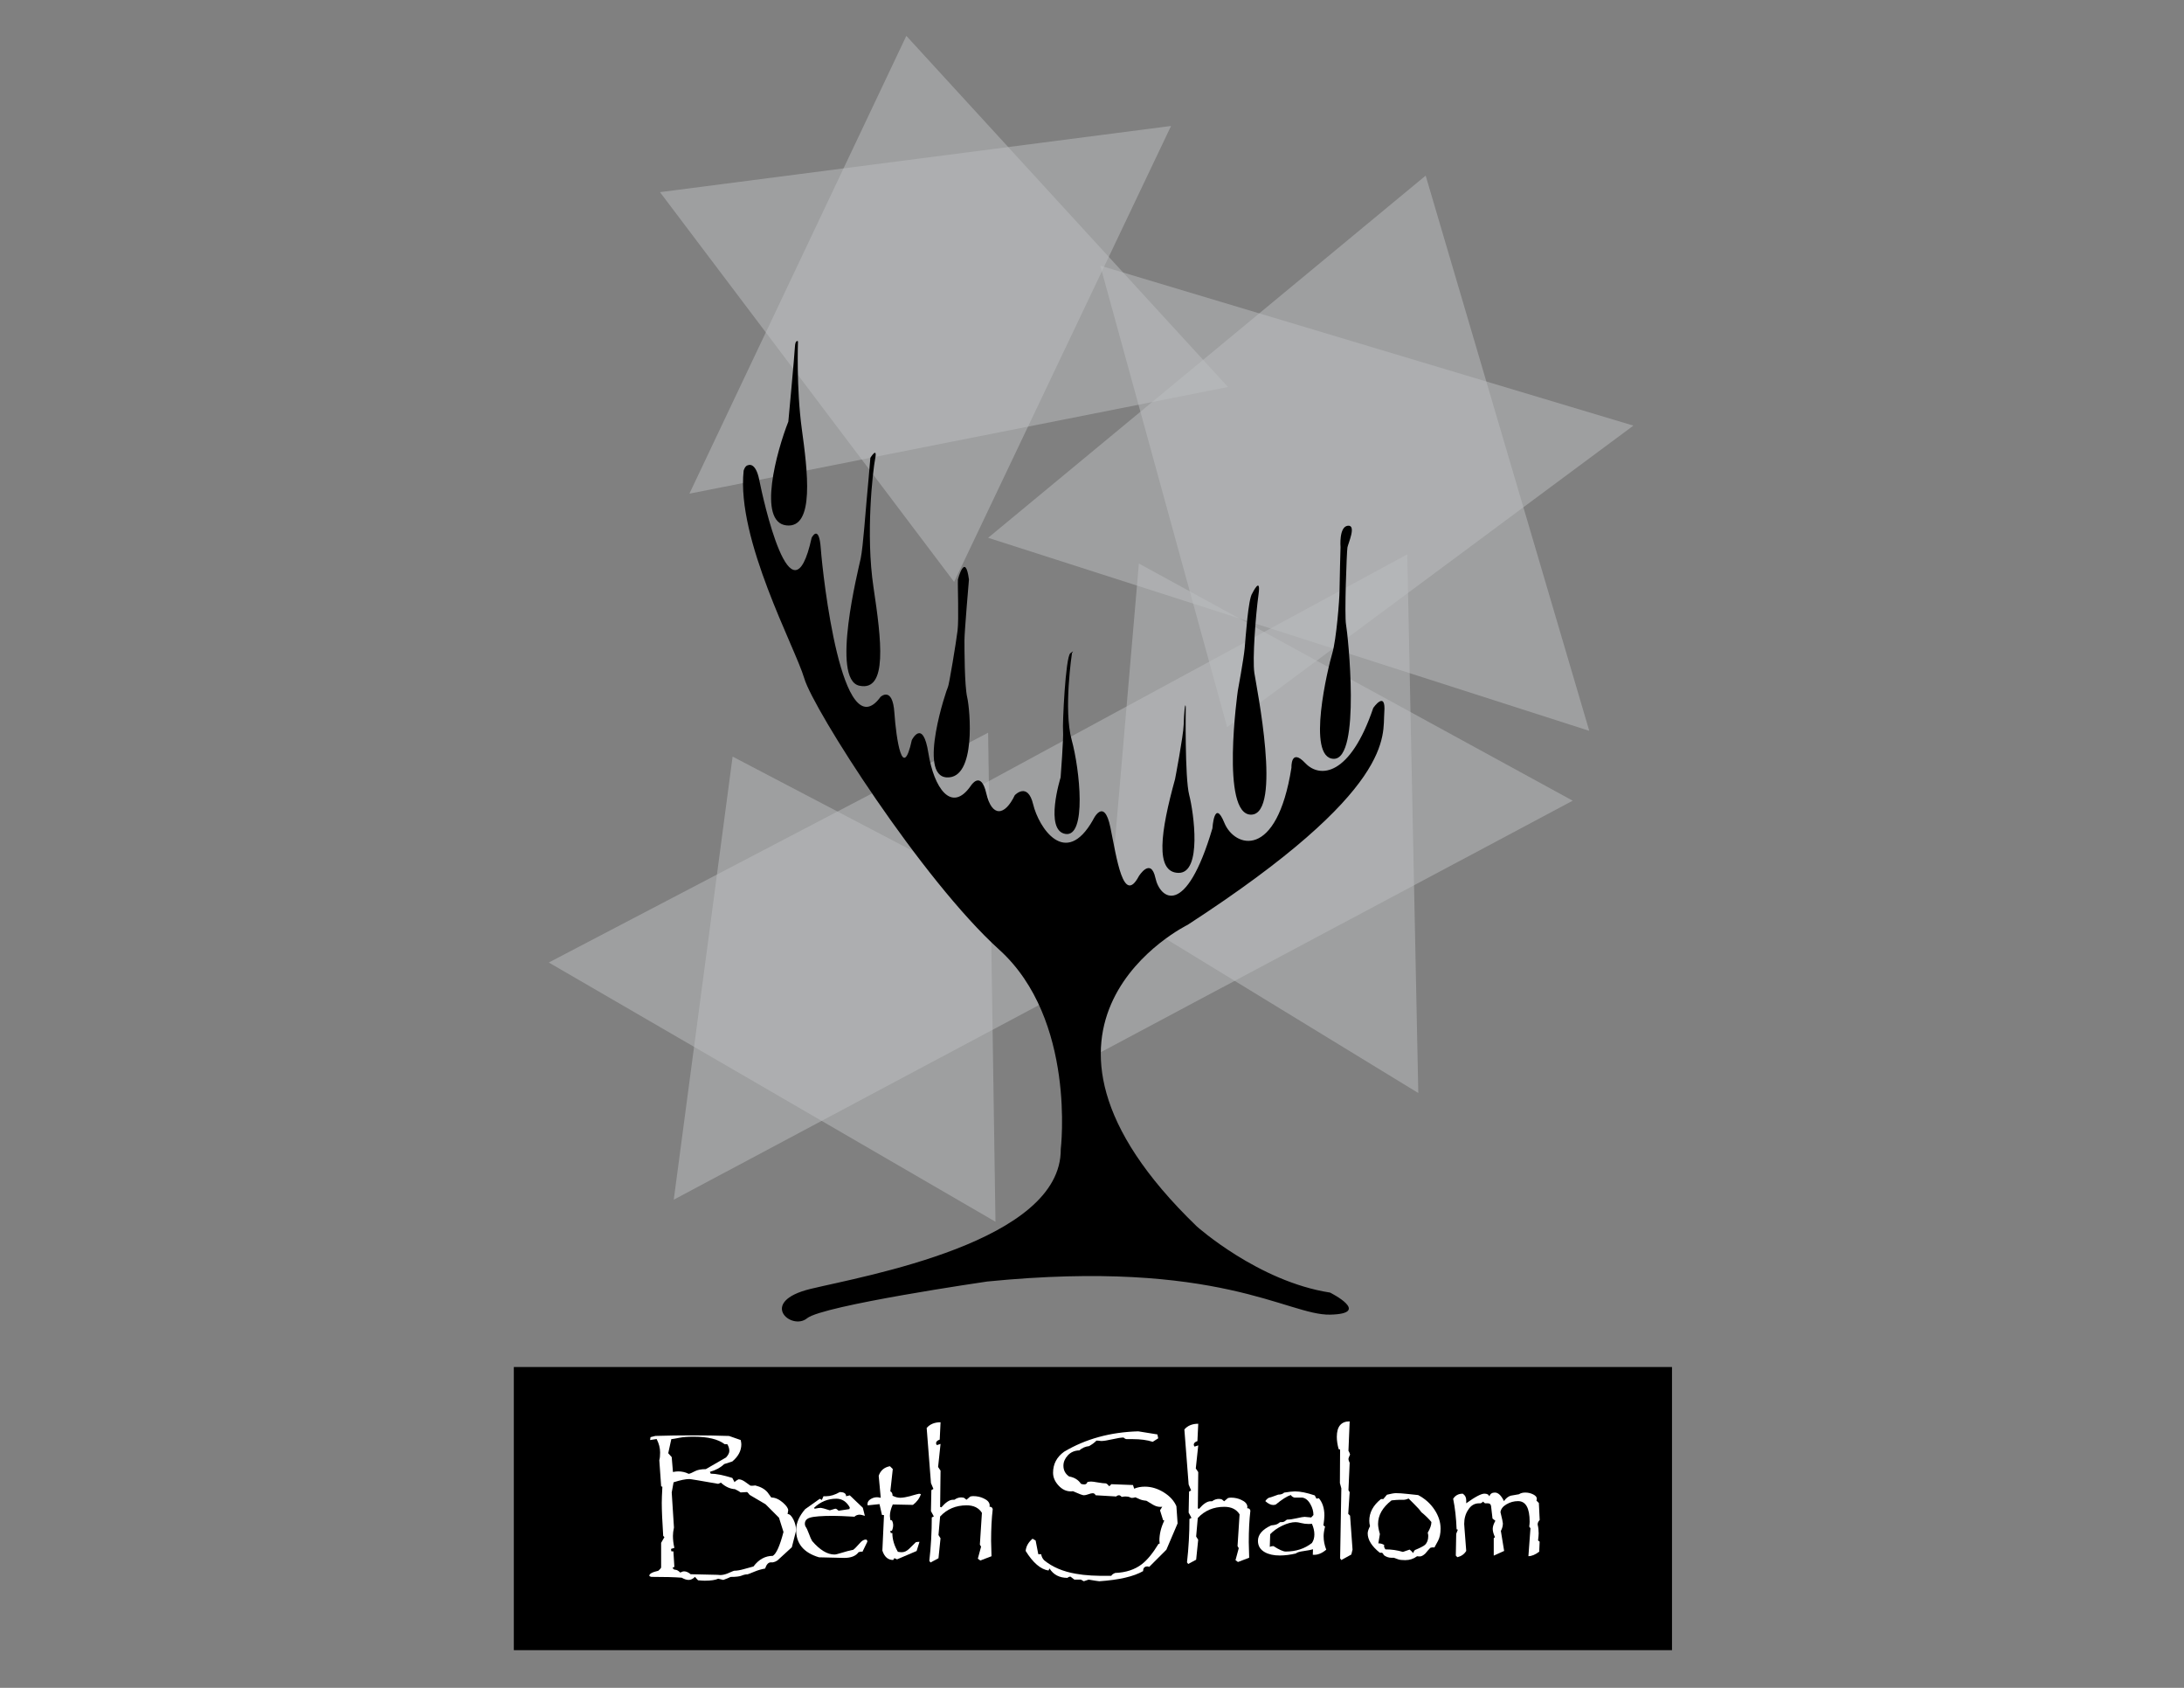
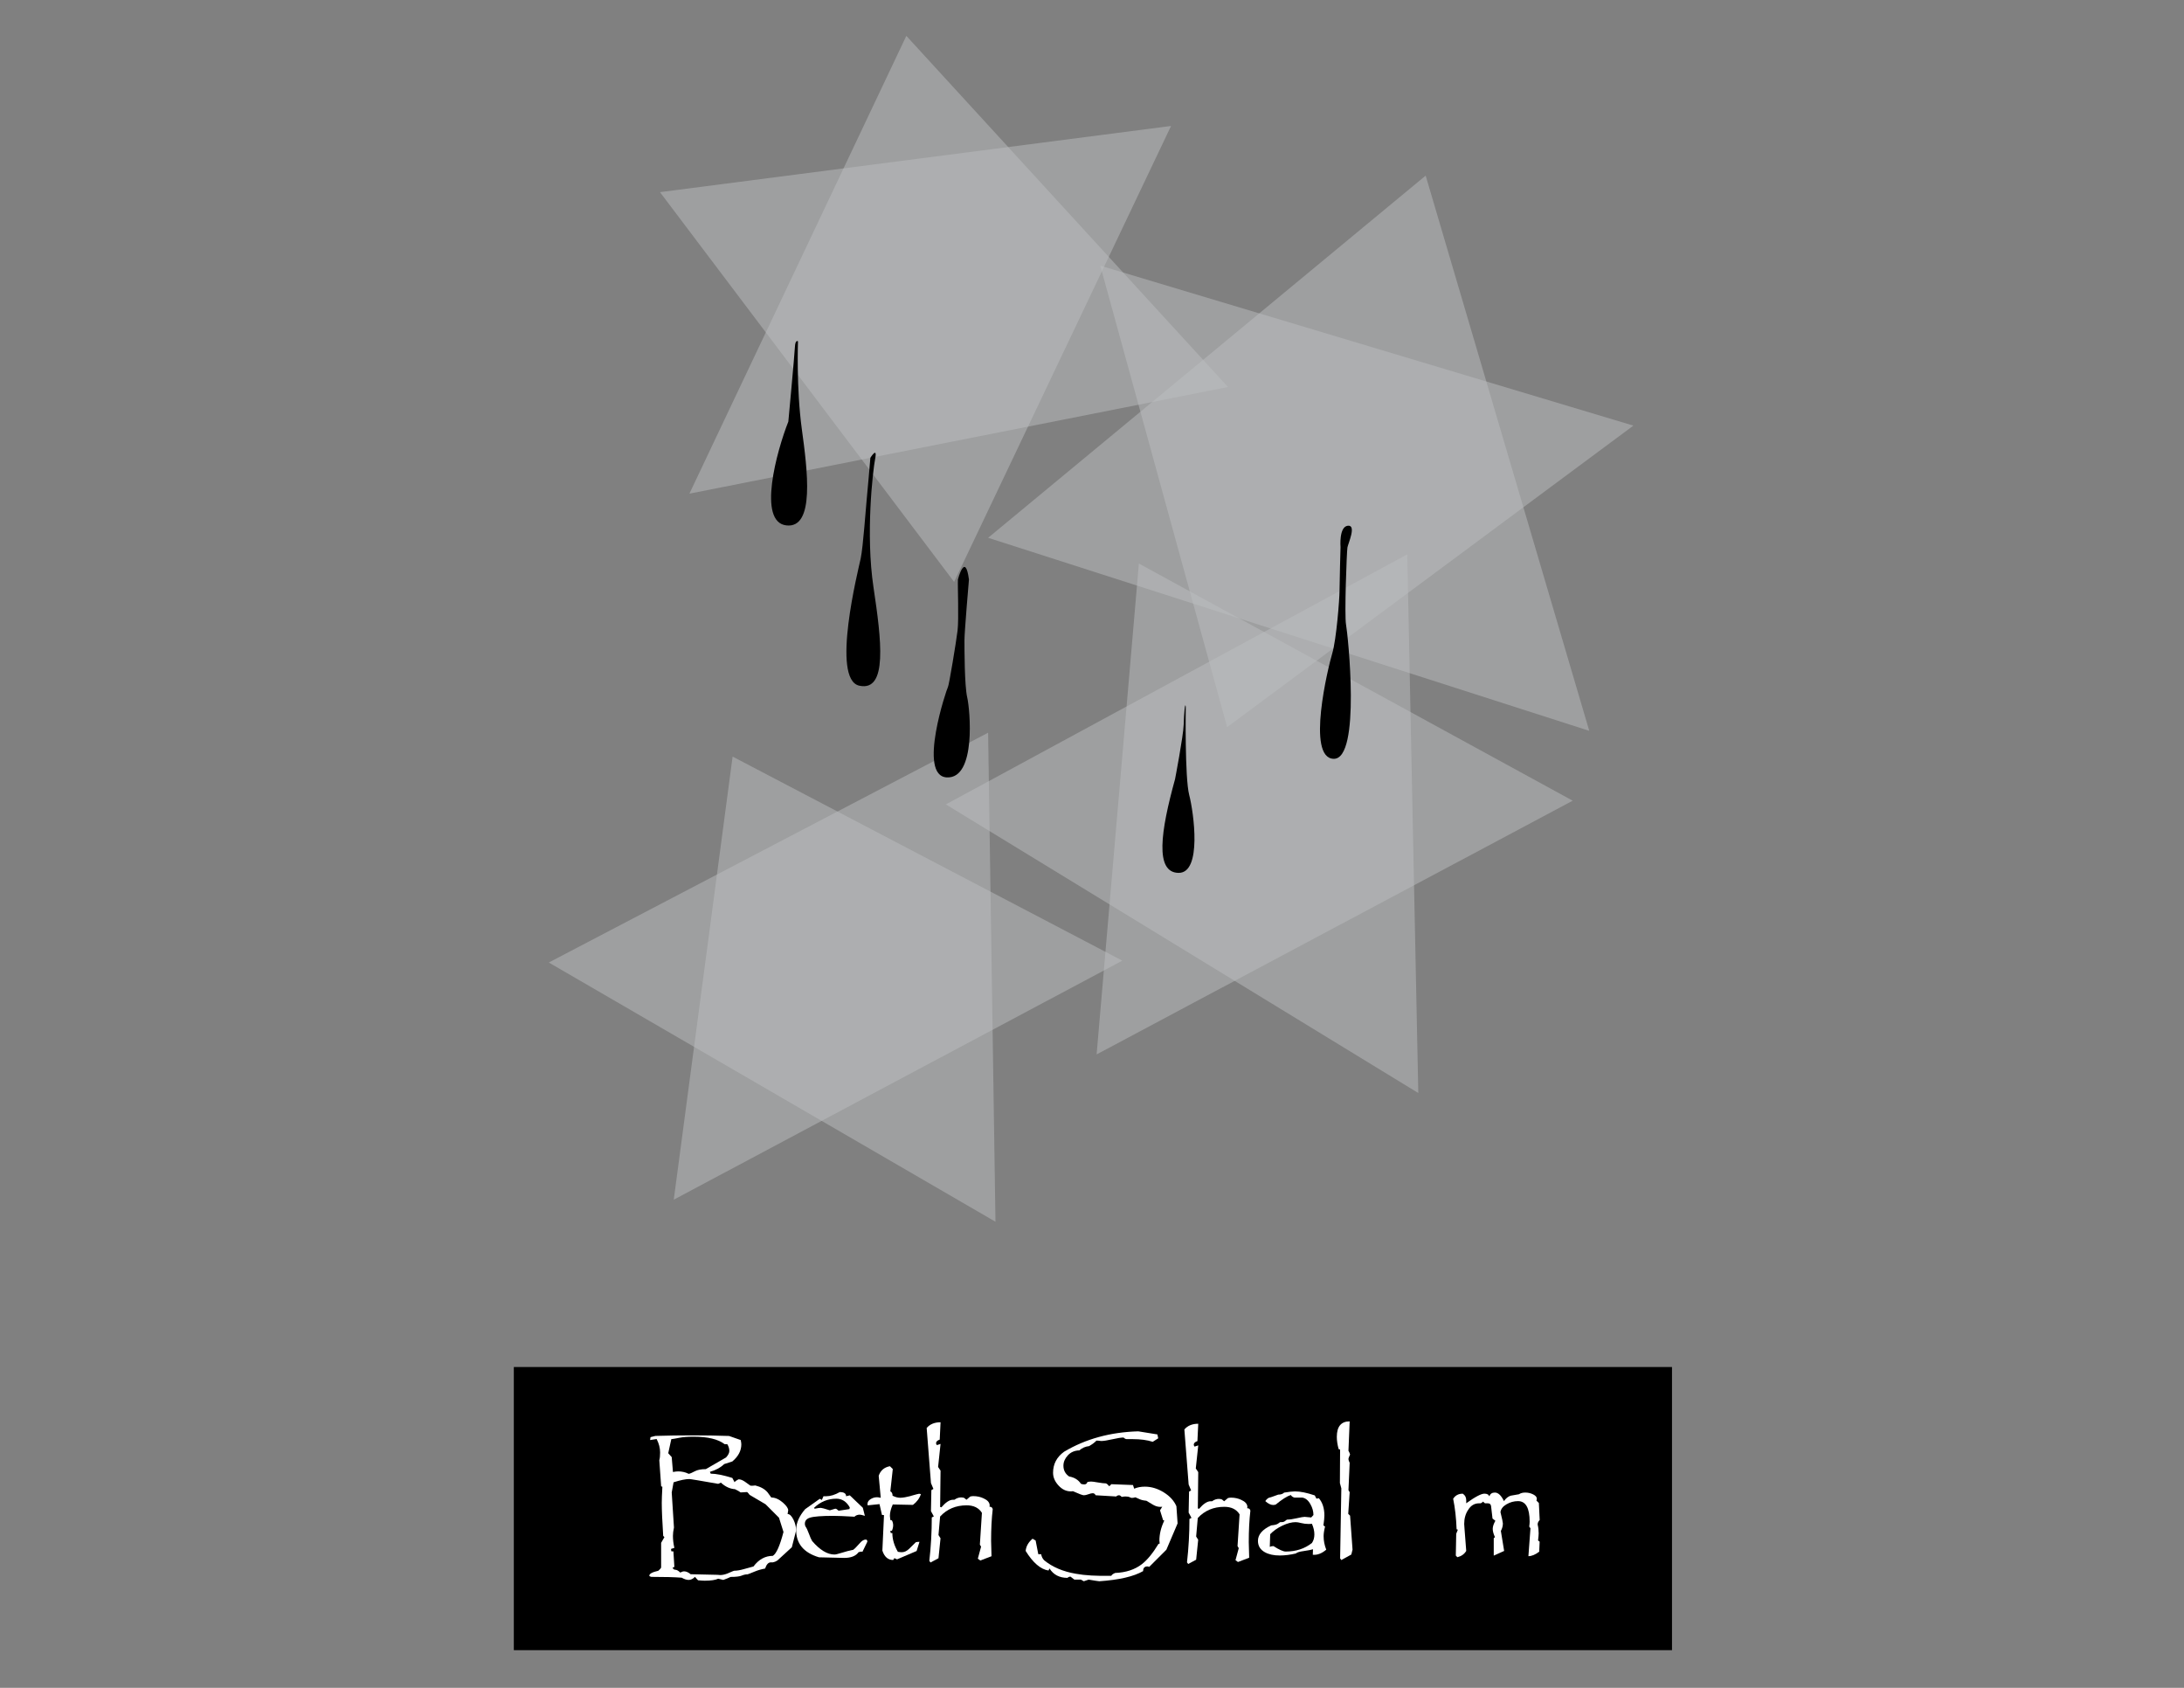
<svg xmlns="http://www.w3.org/2000/svg" version="1.1" id="Layer_1" x="0px" y="0px" viewBox="0 0 792 612" style="enable-background:new 0 0 792 612;" xml:space="preserve">
  <rect x="0" y="0" width="792" height="612" fill="#808080" stroke="none" />
  <style type="text/css">
	.st0{fill:#FFFFFF;}
	.st1{opacity:0.5;fill:#BCBEC0;}
</style>
  <rect x="186.33" y="495.67" width="420" height="102.67" />
  <g>
    <path class="st0" d="M288.7,554.96l-1.55,6.06l-5.25,4.81c-0.54,0.35-1.08,0.57-1.63,0.67c-0.1,0-0.22,0-0.37,0   c-0.15,0-0.27,0-0.37,0c-0.89,0-1.58,0.75-2.07,2.24c-1.33,0.24-2.59,0.6-3.77,1.09c-1.63,0.67-2.49,1.01-2.59,1.01   c-0.69,0-1.41,0.16-2.15,0.47c-0.74,0.31-2.07,0.47-3.99,0.47c-0.69,0.34-1.58,0.7-2.66,1.09c-0.44-0.1-1.06-0.25-1.85-0.44   c-1.04,0.48-2.66,0.72-4.88,0.72c-0.54,0-1.36-0.05-2.44-0.15l-1.11-1.24c-0.74,0.74-1.5,1.11-2.29,1.11   c-0.74,0-1.58-0.27-2.52-0.81c-2.51-0.2-6.19-0.3-11.02-0.3c-0.48-0.1-0.72-0.25-0.72-0.44c0-0.69,1.08-1.28,3.25-1.77   c0.54-0.44,0.88-0.84,1.03-1.18v-8.95l1.19-2.07l-0.44-0.44c-0.35-5.47-0.52-9.44-0.52-11.91c0-1.23,0.07-3.2,0.22-5.92l-0.44-0.15   l-0.67-9.46c0.2-0.69,0.29-1.63,0.29-2.81c0-1.63-0.42-3.25-1.26-4.88l-2.37,0.37l0.15-1.05l1.78-0.45c4.44-0.13,8.9-0.2,13.39-0.2   c4.44,0,8.88,0.07,13.32,0.22l4.22,1.48c0.15,0.69,0.22,1.21,0.22,1.55c0,2.32-1.09,4.39-3.26,6.21c-0.64,0.2-1.63,0.52-2.96,0.96   c-1.33,1.28-3.06,2.22-5.18,2.81l0.3,0.66c1.92,0,4.53,0.52,7.84,1.55l0.81,1.55c0.25-0.35,0.71-0.69,1.4-1.04   c0.64-0.05,1.4,0.22,2.29,0.81c0.69,0.49,1.38,0.99,2.07,1.48c0.44,0.05,1.04,0.03,1.78-0.07c1.97,0.49,3.45,1.33,4.44,2.51   c0.44,0.59,0.89,1.21,1.33,1.85c1.38,0,2.79,0.62,4.22,1.85c1.28,1.13,1.92,2.07,1.92,2.81c0,0.15-0.04,0.37-0.11,0.67   c-0.07,0.3-0.11,0.52-0.11,0.66c0.74,0,1.44,0.67,2.11,2C288.37,552.3,288.7,553.63,288.7,554.96z M264.48,526.1   c0-0.84-0.25-1.66-0.74-2.45h-0.96c-2.32-1.8-6.07-2.71-11.26-2.71c-2.07,0-3.75,0.12-5.04,0.37c-1.53,0.3-2.54,0.47-3.04,0.52   l-1.11,5.1l1.26,1.41l0.45,5.4c0.69-0.14,1.33-0.22,1.92-0.22c1.33,0,2.59,0.29,3.78,0.88c0.44-0.05,1.21-0.37,2.3-0.96   c0.94-0.49,2.25-0.74,3.92-0.74l7.33-4.23C264.09,527.59,264.48,526.8,264.48,526.1z M284.12,555.48l-1.63-5.17l-4.88-4.88   l-5.77-3.4c-0.15-0.25-0.44-0.59-0.89-1.03c-0.2,0-0.57,0.02-1.11,0.07c-0.54,0.05-0.96,0.07-1.26,0.07   c-0.44-0.34-1.13-0.74-2.07-1.18c-1.77-0.1-3.48-0.89-5.1-2.37l-0.96,0.44c-6.56-1.16-10.06-1.74-10.5-1.74   c-1.33,0-3.23,0.39-5.69,1.18l-0.67,3.69l0.81,12.7c-0.25,1.18-0.37,2.19-0.37,3.03c0,1.38,0.17,2.83,0.52,4.36l-1.2,0.37   c0,0.39,0.05,0.69,0.14,0.89h0.71l0.35,5.62l-0.67,0.37c0.3,0.44,0.59,0.66,0.89,0.66c0.59,0,1.23,0.35,1.92,1.04   c0.54-0.3,1.01-0.44,1.4-0.44c0.74,0,1.53,0.35,2.37,1.04l9.69,0.22c0.34,0.05,0.69,0.08,1.04,0.08c0.74,0,1.58-0.17,2.51-0.52   c1.58-0.69,2.42-1.04,2.51-1.04c0.99,0,2.17-0.2,3.55-0.59c2.27-0.64,3.43-0.96,3.48-0.96c1.92-2.57,4.26-3.85,7.02-3.85   C281.55,563.34,282.83,560.45,284.12,555.48z" />
    <path class="st0" d="M314.53,559.02l-1.77,3.64c-0.3-0.1-0.76-0.05-1.41,0.15c-0.99,1.39-2.74,2.08-5.25,2.08   c-0.35,0-3.38-0.07-9.1-0.22c-5.62-1.68-8.38-5.05-8.28-10.13c0.05-2.42,1.13-4.86,3.25-7.32l5.32-3.77l0.74,0.43l0.59-1.35   c0.2,0,0.52,0,0.96,0c1.53,0,3.18-0.5,4.96-1.51c1.53,0,2.29,0.5,2.29,1.51l1.33-0.33l4.73,4.51l0.74,2.93   c-0.89-0.29-1.5-0.43-1.85-0.43c-0.79,0-1.43,0.25-1.92,0.74c-3.5-0.2-6.07-0.31-7.7-0.31c-4.19,0-7.01,0.22-8.44,0.66   c-1.23,0.39-1.85,1.13-1.85,2.21c0,0.34,0.07,0.66,0.22,0.96c0.39,0.54,0.81,1.43,1.26,2.66c0.44,1.23,0.84,2.12,1.18,2.66   c2.81,3.25,5.5,4.87,8.07,4.87c0.44,0,1.28-0.2,2.52-0.59c1.58-0.5,3.01-0.87,4.29-1.12c0.44-0.3,1.21-1.06,2.29-2.3   c0.79-0.94,1.53-1.41,2.22-1.41C314.33,558.21,314.53,558.48,314.53,559.02z M308.17,546.6c-1.18-2.12-2.81-3.18-4.88-3.18   c-3.11,0-5.82,1.12-8.13,3.35l0.3,0.28c0.98-0.21,1.72-0.31,2.22-0.31c0.3,0,1.38,0.3,3.25,0.89c0.25-0.05,0.61-0.16,1.11-0.33   c0.49-0.17,0.81-0.25,0.96-0.25c0.25,0,0.61,0.24,1.11,0.73l3.92-0.59L308.17,546.6z" />
    <path class="st0" d="M333.95,541.76c-0.49,1.52-1.46,2.82-2.88,3.9l-7.32-0.15c-0.69,1.53-1.04,2.91-1.04,4.15   c0,0.3,0.05,0.79,0.15,1.48c0.3,0.1,0.49,0.15,0.59,0.15c0.3,0.59,0.44,1.18,0.44,1.76c0,0.64-0.15,1.3-0.44,1.99h-0.59l0.15,0.83   h0.59c0,2.27,0.67,4.54,2,6.8c0.54,0.1,1.01,0.15,1.41,0.15c0.94,0,1.82-0.41,2.66-1.22c0.84-0.81,1.65-1.61,2.44-2.4   c0.3-0.1,0.74-0.15,1.33-0.15l-1.04,3.33l-7.1,3.03l-0.96-0.44l-0.44,0.67c-1.87,0-3.18-1.13-3.92-3.4l0.59-12.87l-0.74-0.07   l-0.89-3.92l-4.29,0.45c-0.05-0.2-0.07-0.34-0.07-0.44c0-0.74,0.37-1.34,1.11-1.8c0.74-0.47,1.53-0.7,2.37-0.7   c0.3,0,0.74,0.07,1.33,0.2l-0.74-7.98c0.64-1.92,2-3.08,4.07-3.47l1.04,1.02l-0.89,8.09c0.54,0.24,0.81,0.78,0.81,1.6   c0.99,0.49,1.92,0.73,2.81,0.73c0.94,0,2.26-0.24,3.96-0.72c1.7-0.48,2.62-0.72,2.77-0.72   C333.4,541.61,333.65,541.66,333.95,541.76z" />
    <path class="st0" d="M360,547.2c-0.4,3.4-0.59,7.22-0.59,11.46c0,1.13,0.05,3.01,0.15,5.62l-4.07,1.55l-0.89-0.66l1.18-4.36   l-0.44-0.74l0.74-11.52c-1.13-1.82-2.98-2.73-5.55-2.73c-3.89,0-7.1,1.35-9.61,4.06l-0.59,6.71l0.74,1.18l-0.74,7.23l-2.88,1.55   l-0.44-0.59c0.59-5.17,0.89-10.42,0.89-15.75l0.74-0.37l-1.04-1.92l0.15-7.61l0.74-0.44l-0.89-2.14l-1.55-19.96   c1.18-1.38,2.86-2.07,5.03-2.07l-0.3,6.29c-0.89,0.3-1.33,0.74-1.33,1.33c0,0.15,0.1,0.37,0.3,0.67l1.33-0.44l-0.89,8.36l0.89,1.33   l-0.15,13.16l0.44,0.15c1.58-1.83,2.98-2.75,4.21-2.75c0.05,0,0.15,0,0.3,0c0.1,0,0.17,0,0.22,0c0.79-0.57,1.6-0.85,2.44-0.85   c0.59,0,1.01,0.1,1.26,0.29c0.25,0.2,0.47,0.39,0.67,0.56l1.4-1.18c0.44-0.09,0.79-0.14,1.04-0.14c1.38,0,2.64,0.27,3.77,0.81   c1.43,0.64,2.17,1.48,2.22,2.51c0,0.15-0.02,0.32-0.07,0.52C359.46,546.31,359.85,546.6,360,547.2z" />
    <path class="st0" d="M427.04,552.38l-4.07,9.54l-6.21,6.21c-0.3-0.1-0.52-0.15-0.67-0.15c-1.04,0-1.55,0.56-1.55,1.69   c-3.4,1.96-8.7,3.19-15.9,3.68c-0.59-0.05-1.87-0.25-3.85-0.59l-1.77,0.59c-0.2-0.15-0.54-0.34-1.04-0.59c-0.3,0-0.7,0-1.22,0   c-0.52,0-0.9,0-1.15,0c-0.35-0.29-0.81-0.65-1.4-1.08c-0.44,0-0.81,0.15-1.11,0.44c-2.91,0-5.08-1.13-6.51-3.4l-0.37,0.74   c-2.86-0.44-5.62-2.81-8.28-7.1c0.15-1.68,0.99-3.15,2.51-4.44l1.11,0.67l0.96,4.95h1.04c0.15,0.89,0.52,1.63,1.11,2.22   c3.01,2.46,6.85,4.09,11.53,4.88c3.16,0.59,7.42,0.84,12.79,0.74c0.2-0.39,0.67-0.74,1.4-1.04c3.9-0.15,7.12-1.21,9.69-3.18   c1.97-1.53,3.99-3.99,6.06-7.39h0.37c-0.03-0.15-0.03-0.34,0-0.59c-0.05-0.25-0.07-0.42-0.07-0.52c0-2.41,0.59-4.86,1.78-7.32   l-0.44-0.15l-1.11-3.55l0.81-1.33c-0.15,0.05-0.4,0.07-0.74,0.07c-0.84,0-1.69-0.25-2.55-0.74c-0.86-0.49-1.69-0.99-2.47-1.48   c-1.08-0.1-1.92-0.3-2.51-0.59c-0.94-0.44-1.43-0.66-1.48-0.66c-0.44,0.15-0.89,0.22-1.33,0.22c-0.15,0-0.39-0.09-0.74-0.26   c-0.35-0.17-0.86-0.26-1.55-0.26c-0.3,0-0.74,0.05-1.33,0.15c-0.1-0.1-0.23-0.22-0.41-0.37c-0.17-0.15-0.36-0.22-0.55-0.22   c-0.4,0-0.74,0.15-1.04,0.44l-7.46-0.44c-0.25-0.49-0.59-0.74-1.03-0.74c-0.4,0-0.92,0.12-1.59,0.37   c-0.67,0.25-1.22,0.37-1.66,0.37c-0.44,0-1.77-0.49-3.99-1.48c-0.15,0.05-0.39,0.07-0.74,0.07c-1.68,0-3.17-0.72-4.47-2.15   c-1.31-1.43-1.96-2.96-1.96-4.59c0-3.16,1.33-5.7,3.99-7.63c7.78-4.64,16.75-7.11,26.9-7.4l6.95,1.12l0.3,1.41l-2,1.27   c-2.02-0.65-4.41-0.97-7.17-0.97c-0.25,0-0.62,0-1.11,0c-0.54,0-0.91,0-1.11,0c-0.39,0-0.79-0.19-1.18-0.58   c-0.89,0-2.24,0.21-4.07,0.63c-1.82,0.42-3.18,0.63-4.06,0.63c-0.69-0.1-1.26-0.15-1.7-0.15c-0.59,0.64-1.48,1.31-2.66,2   c-1.38,0.15-2.56,0.67-3.55,1.55c-1.72,0.05-3.12,0.65-4.18,1.81c-1.06,1.16-1.59,2.4-1.59,3.73c0,1.68,0.69,2.98,2.07,3.92   c1.92,0.34,3.35,1.23,4.29,2.66c0.44,0.15,0.84,0.22,1.18,0.22c0.59,0,0.99-0.29,1.18-0.89c0.59-0.1,1.03-0.15,1.33-0.15   c0.39,0,1.22,0.11,2.48,0.33c1.26,0.22,2.21,0.33,2.85,0.33c0.34,0.1,0.76,0.44,1.26,1.04l0.74-0.74l7.84,0.3l0.44,1.33   c1.13-0.49,2.42-0.74,3.85-0.74c2.37,0,4.66,0.69,6.88,2.07c2.22,1.38,3.74,3.06,4.58,5.03L427.04,552.38z" />
    <path class="st0" d="M453.44,547.74c-0.4,3.4-0.59,7.22-0.59,11.46c0,1.13,0.05,3.01,0.15,5.62l-4.07,1.55l-0.89-0.66l1.18-4.36   l-0.44-0.74l0.74-11.52c-1.13-1.82-2.98-2.73-5.55-2.73c-3.89,0-7.1,1.35-9.61,4.06l-0.59,6.71l0.74,1.18l-0.74,7.23l-2.88,1.55   l-0.44-0.59c0.59-5.17,0.89-10.42,0.89-15.75l0.74-0.37l-1.03-1.92l0.15-7.61l0.74-0.44l-0.89-2.14l-1.55-19.96   c1.18-1.38,2.86-2.07,5.03-2.07l-0.3,6.29c-0.89,0.3-1.33,0.74-1.33,1.33c0,0.15,0.1,0.37,0.3,0.67l1.33-0.44l-0.89,8.36l0.89,1.33   l-0.15,13.16l0.44,0.15c1.58-1.83,2.98-2.75,4.22-2.75c0.05,0,0.15,0,0.29,0c0.1,0,0.17,0,0.22,0c0.79-0.57,1.6-0.85,2.44-0.85   c0.59,0,1.01,0.1,1.26,0.3c0.25,0.2,0.47,0.39,0.67,0.56l1.4-1.18c0.44-0.09,0.79-0.14,1.04-0.14c1.38,0,2.64,0.27,3.77,0.81   c1.43,0.64,2.17,1.48,2.22,2.51c0,0.15-0.02,0.32-0.07,0.52C452.9,546.85,453.29,547.14,453.44,547.74z" />
    <path class="st0" d="M480.95,561.9c-1.63,1.38-3.25,2-4.88,1.85l0.07-2c-0.54,0.19-1.68,0.41-3.4,0.66   c-1.48,0.19-2.42,0.49-2.81,0.87c-2.07,0.49-4.02,0.73-5.84,0.73c-2.17,0-3.97-0.39-5.4-1.18c-1.68-0.94-2.51-2.31-2.51-4.13   c0-2.26,1.6-4.13,4.81-5.61c1.23-0.1,2.07-0.32,2.51-0.66c0.44-0.34,0.71-0.52,0.81-0.52c0.1,0,0.2,0,0.3,0c0.1,0,0.17,0,0.22,0   c0.49,0,0.91-0.15,1.26-0.46c0.35-0.31,0.59-0.46,0.74-0.46c0.89,0,2.05-0.17,3.48-0.5c1.43-0.33,2.37-0.49,2.81-0.49   c-0.05,0,0.74,0.07,2.37,0.22l0.81-0.88c0-1.32-0.35-2.59-1.04-3.82c-0.79-1.47-1.78-2.3-2.96-2.5h-2.88   c-0.59-0.16-1.04-0.47-1.33-0.94c-1.38,0.44-3.21,1.6-5.47,3.47c-0.4,0.1-0.69,0.15-0.89,0.15c-0.89,0-1.85-0.47-2.88-1.4   c0.3-0.49,0.69-0.88,1.19-1.18c0.34-0.05,1.51-0.44,3.48-1.18c0.94,0,1.66-0.24,2.15-0.73c1.78-0.29,3.09-0.44,3.93-0.44   c1.93,0,4.32,0.49,7.19,1.46l0.59,1.17l0.89-0.15c1.34,1.58,2,3.67,2,6.29c0,0.79-0.12,1.97-0.35,3.55l0.59,0.44   c-0.35,1.38-0.52,2.54-0.52,3.48C479.99,558.65,480.31,560.28,480.95,561.9z M476.64,556.36c0-1.23-0.3-2.51-0.89-3.85   c-0.3,0.05-0.71,0.07-1.25,0.07c-0.89,0-1.76-0.11-2.62-0.33c-0.86-0.22-1.54-0.33-2.03-0.33c-1.43,0-3.03,0.42-4.8,1.26   c-1.77,0.84-3.25,1.87-4.43,3.11l-0.15,4.59c0.39-0.18,0.84-0.28,1.33-0.28c2.07,1.32,3.55,1.98,4.43,1.98   c3.74,0,6.92-1.04,9.53-3.11C476.34,558.62,476.64,557.59,476.64,556.36z" />
    <path class="st0" d="M490.48,561.88l-0.44,1.78l-3.62,2l-0.44-0.59l0.44-25.4l-0.52-1.93l0.07-12.14l-0.52-0.15   c-0.44-1.58-0.67-3.06-0.67-4.44c0-3.75,1.55-5.63,4.66-5.63L489,526.04c0.2,0.29,0.39,0.74,0.59,1.33   c-0.4,0.84-0.59,1.41-0.59,1.7c0,0.29,0.15,0.74,0.44,1.33l-0.44,9.92l0.44,0.74l-0.52,7.85l0.67,0.66L490.48,561.88z" />
-     <path class="st0" d="M522.41,554.27c0,1.79-0.31,3.26-0.93,4.44c-0.88,1.55-1.31,2.35-1.31,2.4c-0.44-0.09-0.94-0.05-1.5,0.14   c-0.63,0.66-1.22,1.34-1.78,2.04c-0.75,0.7-1.41,1.06-1.97,1.06c-0.5,0-0.84-0.02-1.03-0.07c-1.25,0.94-2.69,1.42-4.31,1.42   c-1.19,0-2.05-0.1-2.58-0.31c-0.53-0.21-1.05-0.4-1.55-0.56c-0.38,0-0.68,0-0.94,0c-0.94,0-1.84-0.32-2.72-0.97   c0-0.19-0.19-0.46-0.56-0.83h-0.84c-2.94-2.35-4.41-4.69-4.41-7.04c0-0.66,0.28-1.52,0.84-2.6c-0.18-0.7-0.26-1.36-0.26-1.97   c0-3,1.42-5.63,4.25-7.88h0.84c0.31-0.33,0.75-0.85,1.31-1.56c1.5-0.38,2.59-0.57,3.27-0.57c1.06,0,2.43,0.09,4.12,0.28   c1.99,0.23,3.3,0.37,3.93,0.42c2.49,1.31,4.47,3.09,5.94,5.32C521.68,549.63,522.41,551.92,522.41,554.27z M519.08,551.88   c-0.94-1.17-2.16-2.37-3.66-3.59c-0.5-0.75-1.38-1.74-2.63-2.96c-1.25-1.22-1.91-1.88-1.97-1.97c-0.75,0.31-1.31,0.46-1.69,0.46   c-0.13,0-0.38,0-0.75,0c-0.38,0-0.66,0-0.85,0c-0.63,0-1.6,0.07-2.91,0.21c-3.26,2.54-4.88,5.38-4.88,8.53   c0,0.94,0.22,2.16,0.66,3.67l-0.56,3.38c0.87,0,1.59,0.21,2.16,0.63c-0.06,0.14-0.09,0.26-0.09,0.35c0,0.33,0.16,0.73,0.47,1.2   c2.25,0,4.37,0.31,6.37,0.92c0.56-0.19,1.37-0.47,2.44-0.84c0.38,0.28,0.81,0.71,1.31,1.27c0.13-0.52,0.34-0.89,0.66-1.13   c1.81-0.75,3-1.36,3.56-1.83c0.81-0.75,1.22-1.83,1.22-3.24c0-0.33-0.06-0.73-0.19-1.2C518.63,554.25,519.08,552.96,519.08,551.88z   " />
    <path class="st0" d="M558.33,559l-0.15,3.63c-1.43,1.09-2.74,1.63-3.92,1.63l0.74-10.13l-0.44-0.59c0.1-0.79,0.15-1.38,0.15-1.77   c0-4.98-1.41-7.47-4.22-7.47c-1.48,0-2.87,0.38-4.18,1.15c-1.31,0.76-2.03,1.71-2.18,2.85c0.58,2.37,0.87,3.72,0.87,4.07   c0,0.94-0.24,1.85-0.73,2.74l1.19,7.25l-3.77,1.7v-6.32l0.44-0.37c-0.54-1.18-0.81-2.18-0.81-3.01c0-0.83,0.32-1.81,0.96-2.94   l-1.04-0.81l-0.52-4.49c-0.1-0.69-0.49-1.03-1.18-1.03c-0.25,0-0.59,0-1.03,0c-0.2-0.16-0.44-0.37-0.74-0.63   c-0.1,0.21-0.37,0.42-0.81,0.63c-0.25,0-0.44,0-0.59,0c-1.68,0-3.01,0.81-3.99,2.42c-0.94,1.42-1.41,3.11-1.41,5.07   c0,0.1,0.04,0.69,0.12,1.76l0.62,8.01c-0.71,1.18-1.78,1.93-3.21,2.28l-0.57-0.59l0.15-7.9l0.59-1.48l-0.45-0.15   c-0.15-4.08-0.57-7.78-1.25-11.07c0.79-1.23,1.95-1.84,3.48-1.84c0.84,0.54,1.26,1.33,1.26,2.37c0,0.5,0,0.87,0,1.11   c3.28-2.37,5.51-3.54,6.69-3.49c0.44,0,0.86,0.11,1.25,0.33c0.1,0.13,0.25,0.33,0.44,0.6c0.34-0.89,1-1.33,1.99-1.33   c1.23,0,2.33,1.04,3.31,3.11c0.69-1.01,1.5-1.67,2.43-1.97c0.2-0.05,1.2-0.23,3.02-0.53c0.59-0.4,1.35-0.61,2.28-0.61   c1.03,0,1.98,0.22,2.87,0.67c0.88,0.44,1.32,0.96,1.32,1.56c0,0.2-0.05,0.42-0.15,0.67l0.89,0.89l0.3,6.16   c-0.49,0.5-0.74,1.04-0.74,1.63c0.25,1.04,0.37,2.1,0.37,3.19c0,0.5-0.07,1.36-0.22,2.6L558.33,559z" />
  </g>
  <g>
    <polygon class="st1" points="328.67,13 445.33,140.33 250,179  " />
    <polygon class="st1" points="239.33,69.67 424.67,45.67 346,211  " />
  </g>
  <g>
    <polygon class="st1" points="517,63.67 576.33,265 358.33,195  " />
    <polygon class="st1" points="399,96.33 592.33,154.33 445,263.67  " />
  </g>
  <g>
    <polygon class="st1" points="265.67,274.33 407,348.33 244.33,435  " />
    <polygon class="st1" points="199,349 358.33,265.67 361,443  " />
  </g>
  <g>
    <polygon class="st1" points="510.33,201 514.33,396.33 343,291.67  " />
    <polygon class="st1" points="570.33,290.33 413,204.33 397.67,382.33  " />
  </g>
  <g>
    <path d="M289.38,123.75c0,0-0.63,17,1.38,31.75s4.88,36.25-5.63,35s-3.5-26.88,0.75-37.63c0,0,2.25-24.13,2.38-27   S289.38,123.75,289.38,123.75z" />
    <path d="M315.63,166c0,0,2.63-4.25,1.75,0.25s-3.5,27.5-0.63,46.63s5.25,38-5.13,35.75s-0.38-42,0.5-46.13s1.88-18.63,2.13-20.88   S315.63,166,315.63,166z" />
    <path d="M347.38,210.13c0,0,2.63-10.25,4,0c0,0-1.63,18.88-1.63,22s0,16.5,1,20.75s3.38,29.5-7.38,29s0-32.25,0.38-32.75   s3-16.38,3.5-20.5S347.25,212.25,347.38,210.13z" />
-     <path d="M388.75,236.75c0,0-3.13,20.63-0.13,31.5s5.5,35.38-2.25,34.13s-1.75-20.5-1.75-20.5s1.13-14.75,0.88-16.88   s0.88-26.75,2.63-28.13S388.75,236.75,388.75,236.75z" />
    <path d="M430,256.25c0,0-0.38,25.75,1.25,32s4.75,28.38-3.88,28.25s-6.5-15-1.25-34c0,0,3-15.63,3.13-19.75   S429.75,254.25,430,256.25z" />
-     <path d="M454.13,215.13c0,0,3.25-6.63,2.25,0.5s-2.25,23.38-1.5,28.38s10.13,51.13-1.13,51.38s-4.88-44.88-4.88-44.88   s2.13-11.5,2.5-15.5S452.63,217.13,454.13,215.13z" />
    <path d="M486.13,198.38c0,0-0.63-7.38,2.63-7.75s0.13,6.38-0.13,7.88s-1.13,24.75-0.5,28s5.5,48.88-4.5,48.63s-2-33.25-0.5-38.25   s2.63-19.75,2.63-22.63S486.13,198.38,486.13,198.38z" />
-     <path d="M271.33,168.67c0,0,2.67-1.33,4,5.33c1.33,6.67,11.67,54.33,19,21c0,0,2.67-5.33,3.33,4c0.67,9.33,7.67,73,21.67,53.67   c0,0,4.33-4,5,5.67c0.67,9.67,3,25.33,6.33,10c0,0,4-8,6,4.67S345,295,352,285c0,0,3.67-6,5.67,2.67s6.67,8.33,10.33,0.67   c0,0,4.67-5,6.67,3.33s11.67,23.33,21.67,5.67c0,0,4-8.67,6.33,2.67c2.33,11.33,4.67,28.33,10.33,17.67c0,0,4.33-7,6,0.67   c1.67,7.67,11,14.67,20.67-18c0,0,0.67-11,4.33-2c3.67,9,19,13.67,24.33-20c0,0-0.33-7.33,5-1.67c5.33,5.67,16.33,4.67,24.67-20   c0,0,4.67-6.67,4,1.67s4.67,27.67-71.33,77c0,0-73,35.67,3.33,109.33c0,0,22.33,20,48.33,24c0,0,15.33,7.67,0,8   C467,477,442,456.33,358,464.67c0,0-59.67,8.67-65.33,13.33c-5.67,4.67-18-6,1.33-10.67c19.33-4.67,91-17,90.67-50.67   c0,0,5.67-47-22.33-72.33c-28-25.33-67.33-87-70.67-98.33s-24.67-50.33-22-75.33C269.67,170.67,270.16,168.77,271.33,168.67z" />
  </g>
  <g>
</g>
  <g>
</g>
  <g>
</g>
  <g>
</g>
  <g>
</g>
  <g>
</g>
</svg>